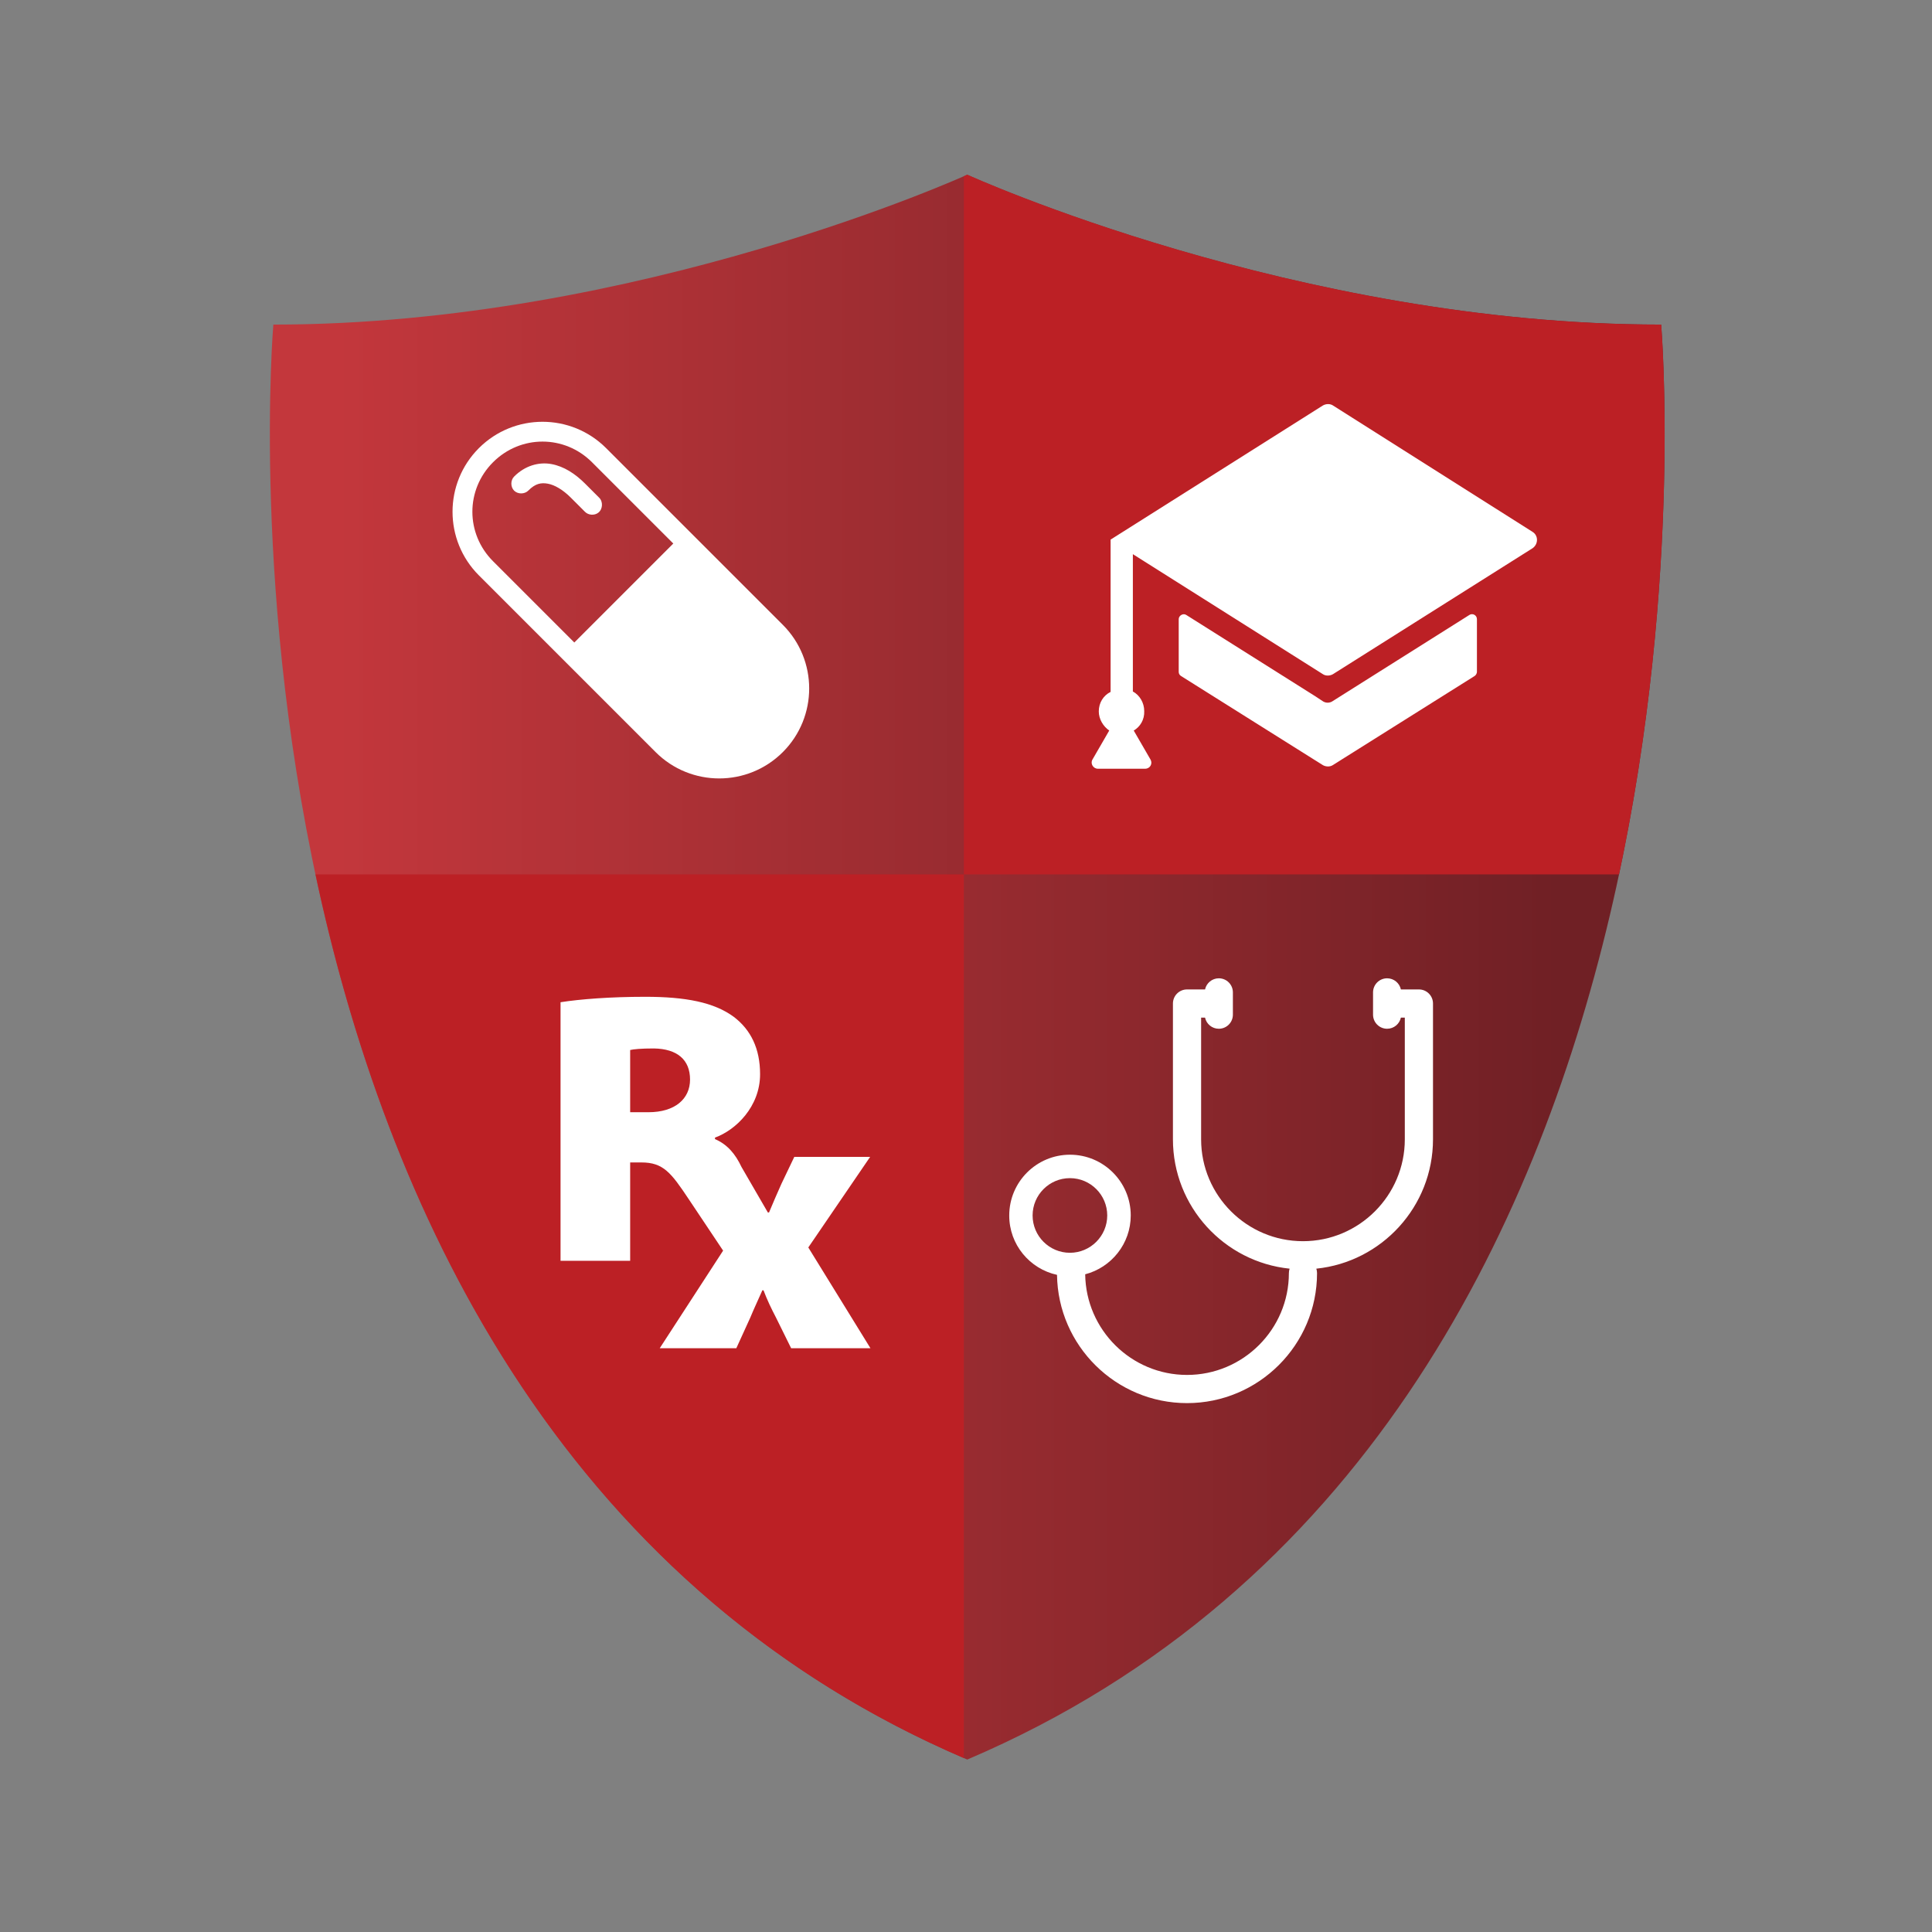
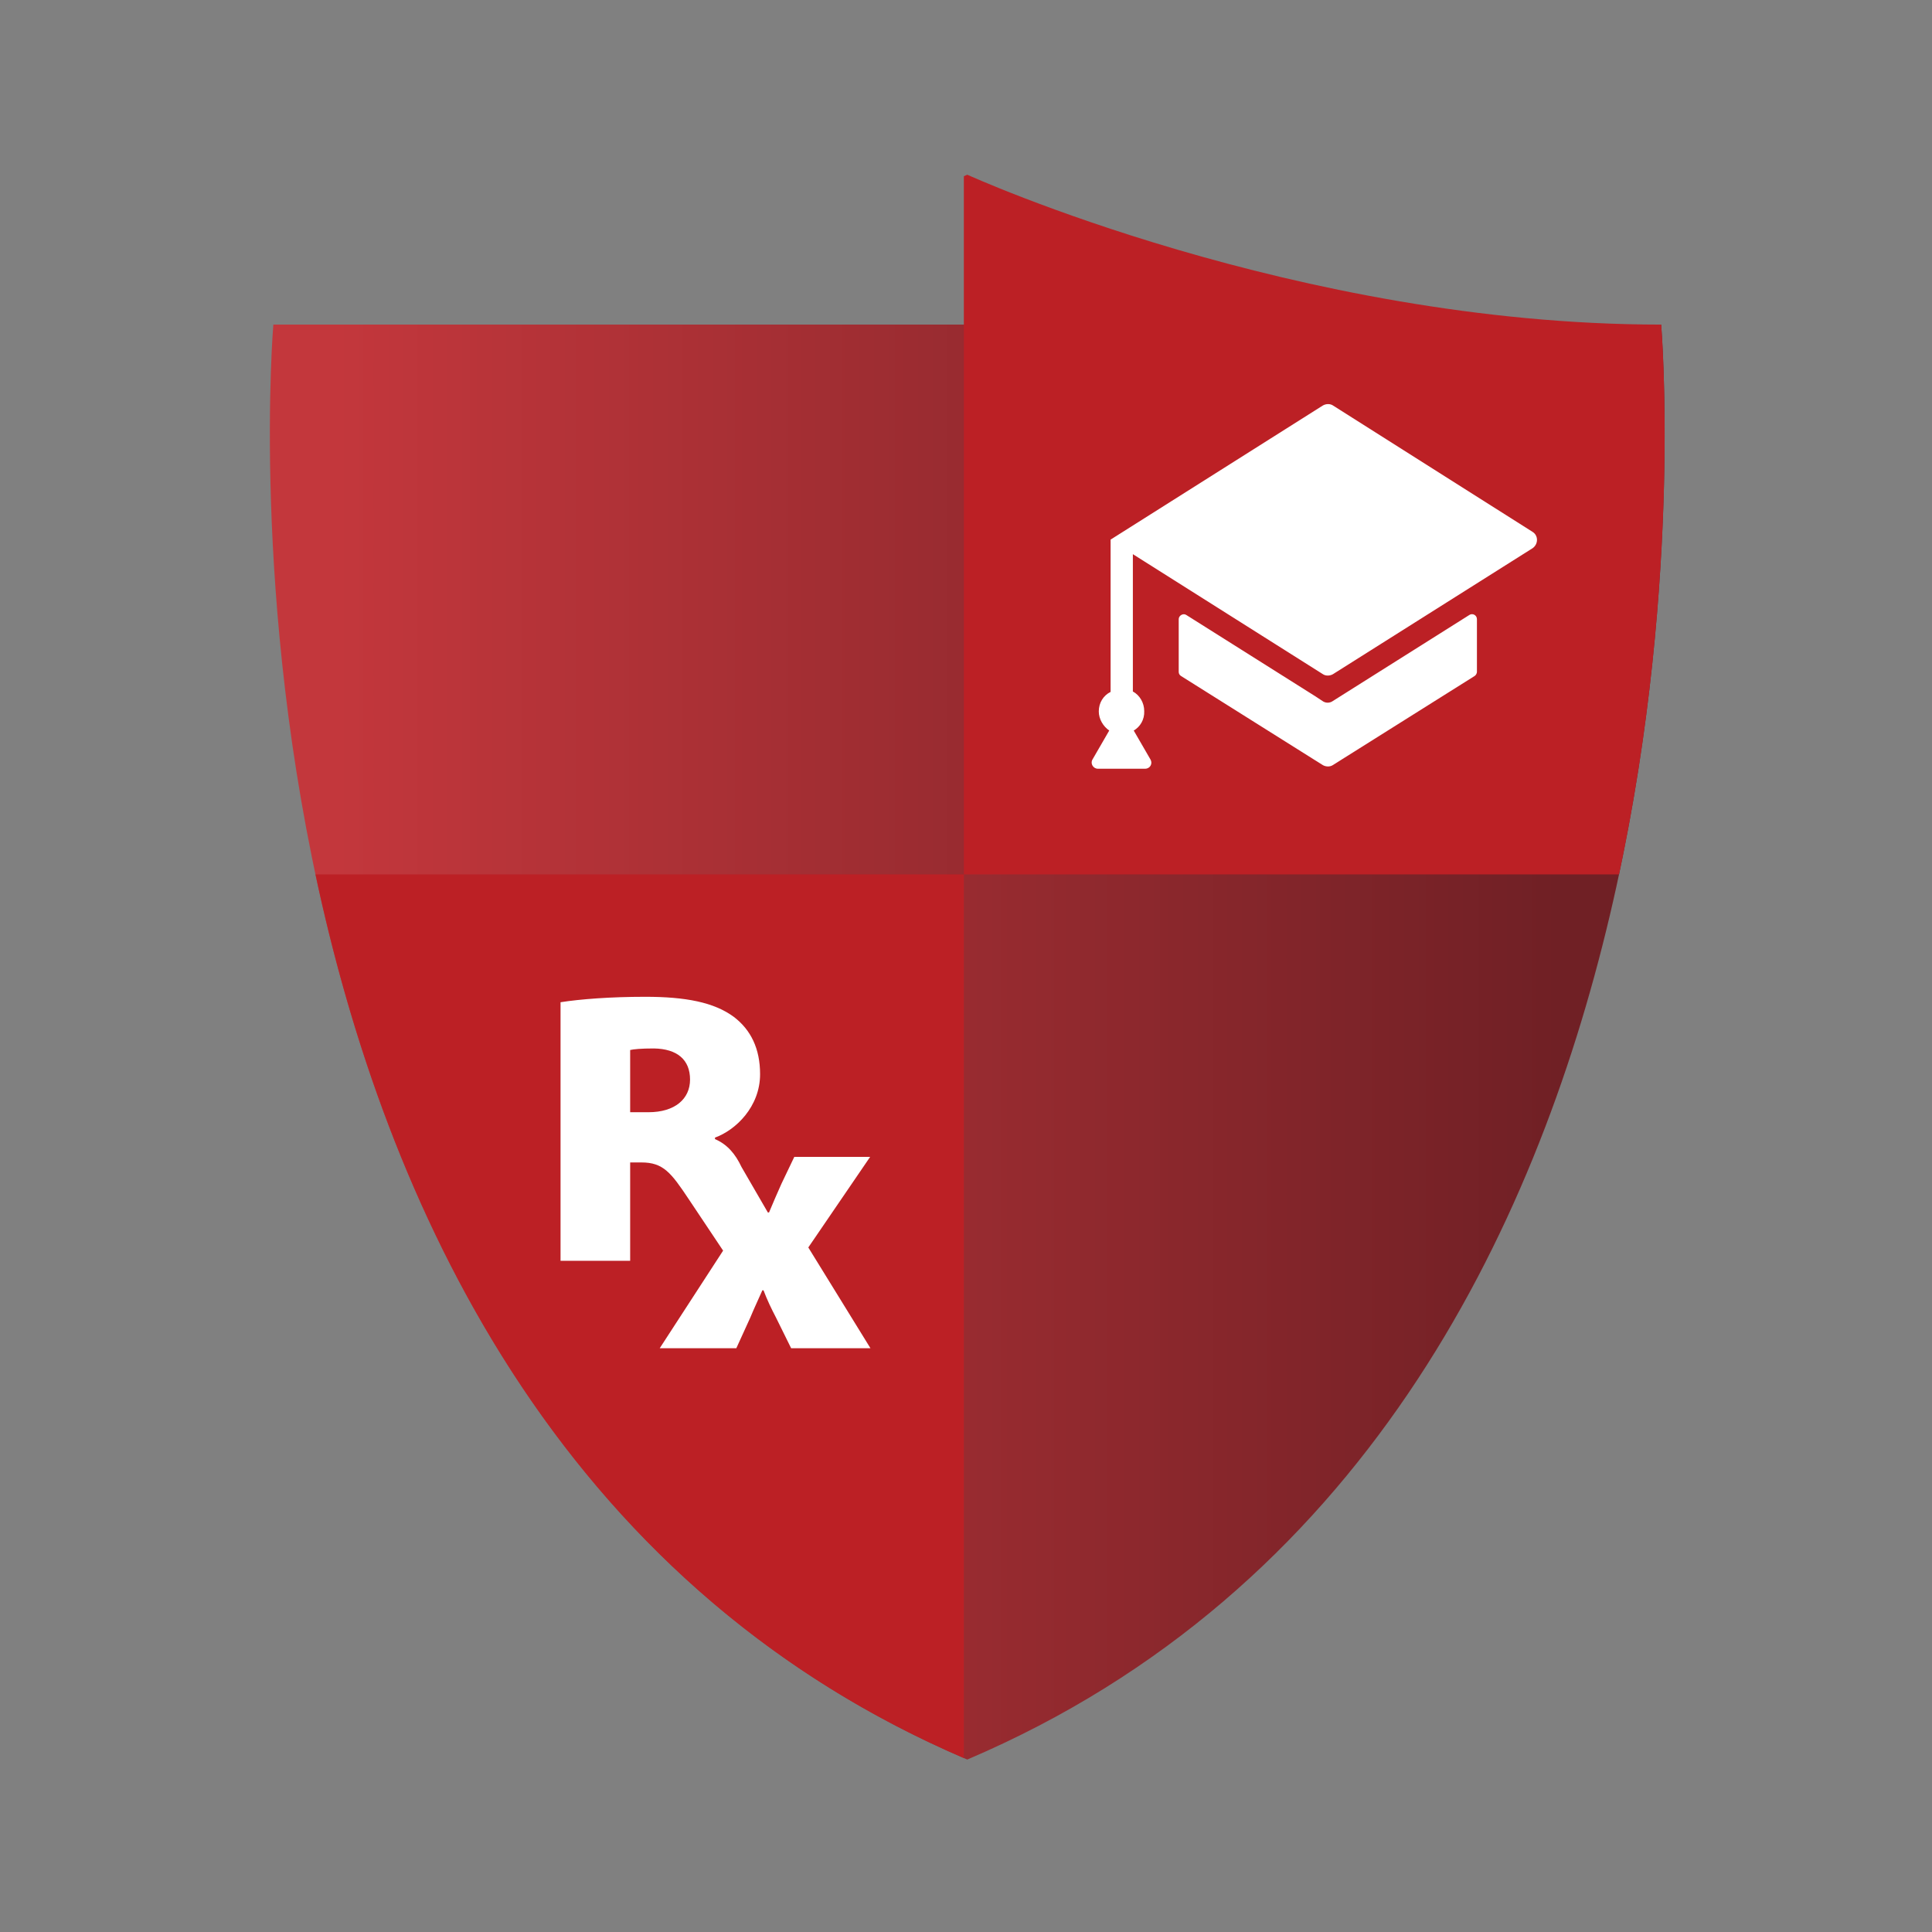
<svg xmlns="http://www.w3.org/2000/svg" version="1.1" id="Layer_1" x="0px" y="0px" width="512px" height="512px" viewBox="0 0 512 512" style="enable-background:new 0 0 512 512;" xml:space="preserve">
  <rect x="0" y="0" width="512" height="512" fill="#808080" stroke="none" />
  <style type="text/css">
	.st0{fill:url(#SVGID_1_);}
	.st1{fill:#BC2025;}
	.st2{fill:#FFFFFF;}
</style>
  <g>
    <linearGradient id="SVGID_1_" gradientUnits="userSpaceOnUse" x1="71.515" y1="256.299" x2="441.151" y2="256.299">
      <stop offset="0.048" style="stop-color:#C3373C" />
      <stop offset="0.924" style="stop-color:#702025" />
    </linearGradient>
-     <path class="st0" d="M72.44,86.02c0,0-24.91,291.28,183.89,380.28c208.8-89,183.89-380.28,183.89-380.28   c-96.71,0-183.89-39.72-183.89-39.72S169.15,86.02,72.44,86.02z" />
+     <path class="st0" d="M72.44,86.02c0,0-24.91,291.28,183.89,380.28c208.8-89,183.89-380.28,183.89-380.28   S169.15,86.02,72.44,86.02z" />
  </g>
  <path class="st1" d="M440.23,86.02c-96.71,0-183.89-39.72-183.89-39.72s-0.31,0.14-0.91,0.4v185.03h173.63  C445.91,152.55,440.23,86.02,440.23,86.02z" />
  <path class="st1" d="M83.61,231.73c18.36,86.26,63.46,187.53,171.82,234.17V231.73H83.61z" />
-   <path class="st2" d="M280.12,337.85c0.25,18.78,15.61,33.99,34.45,33.99c19,0,34.46-15.46,34.46-34.46c0-0.41-0.07-0.81-0.19-1.17  c17.34-1.78,30.92-16.47,30.92-34.28v-35.99c0-2.06-1.67-3.73-3.73-3.73c-0.01,0-0.01,0-0.02,0h-4.76  c-0.36-1.69-1.86-2.95-3.65-2.95c-2.06,0-3.73,1.67-3.73,3.73v5.91c0,2.06,1.67,3.73,3.73,3.73c1.79,0,3.29-1.27,3.65-2.95h1.04  v32.26c0,14.88-12.11,26.99-26.99,26.99c-14.88,0-26.99-12.11-26.99-26.99v-32.26h1.04c0.36,1.69,1.86,2.95,3.65,2.95  c2.06,0,3.73-1.67,3.73-3.73v-5.91c0-2.06-1.67-3.73-3.73-3.73c-1.79,0-3.29,1.27-3.65,2.95h-4.76c-0.01,0-0.01,0-0.02,0  c-2.06,0-3.73,1.67-3.73,3.73v35.99c0,17.8,13.57,32.5,30.92,34.28c-0.12,0.37-0.19,0.76-0.19,1.17c0,14.88-12.11,26.99-26.99,26.99  c-14.77,0-26.81-11.93-26.99-26.67c6.93-1.8,12.07-8.11,12.07-15.59c0-8.88-7.22-16.1-16.1-16.1c-8.88,0-16.1,7.22-16.1,16.1  C267.44,329.82,272.88,336.27,280.12,337.85z M273.65,322.11c0-5.46,4.44-9.89,9.89-9.89c5.46,0,9.89,4.44,9.89,9.89  c0,5.45-4.44,9.89-9.89,9.89C278.09,332,273.65,327.57,273.65,322.11z" />
  <path class="st2" d="M214.21,330.59l16.39-24.01h-20.1l-3.4,7.11c-1.13,2.47-2.16,4.95-3.3,7.63h-0.31l-6.98-12.05  c-1.62-3.46-3.8-6.03-7.03-7.39v-0.41c5.46-1.96,11.95-8.14,11.95-16.8c0-6.8-2.47-11.75-6.91-15.15  c-5.26-3.92-12.88-5.36-23.5-5.36c-9.28,0-17.21,0.62-22.47,1.44v68.53H167v-26.07h2.99c5.77,0,7.84,2.69,12.51,9.7l9.13,13.67  l-16.8,25.87h20.3l3.71-8.14c0.93-2.27,2.06-4.64,3.19-7.21h0.31c0.93,2.47,2.06,4.84,3.3,7.21l4.02,8.14h21.02L214.21,330.59z   M167,294.75v-16.49c0.93-0.21,2.78-0.41,6.29-0.41c6.18,0.1,9.58,2.99,9.58,8.24c0,5.15-4.02,8.66-11.03,8.66H167z" />
-   <path class="st2" d="M158.58,135.85c-1.02,0.82-2.66,0.71-3.57-0.23l-3.75-3.75c-2.09-2.09-4.27-3.36-6.09-3.69  c-1.82-0.33-3.32-0.02-5.15,1.82c-0.98,1-2.78,1.01-3.77,0.03c-0.99-0.99-0.98-2.8,0.03-3.77c2.84-2.84,6.49-3.89,9.84-3.28  c3.34,0.61,6.31,2.57,8.9,5.15l3.75,3.75C159.85,132.91,159.76,134.92,158.58,135.85L158.58,135.85z M152.2,170.27l26.23-26.23  l-21.54-21.54c-7.3-7.3-18.93-7.3-26.23,0c-7.3,7.3-7.3,18.93,0,26.23L152.2,170.27z M207.46,199.31c-9.31,9.31-24.41,9.31-33.72,0  l-46.83-46.83c-9.31-9.31-9.31-24.41,0-33.72s24.41-9.31,33.72,0l46.83,46.83C216.77,174.9,216.77,190,207.46,199.31z" />
  <path class="st2" d="M353.23,185.77c-0.84,0.6-1.93,0.6-2.77,0l-1.81-1.2L314.42,163c-0.84-0.6-2.05,0.12-2.05,1.08v13.98  c0,0.48,0.24,0.84,0.6,1.08l37.59,23.62c0.84,0.48,1.93,0.48,2.65,0l37.59-23.62c0.36-0.24,0.6-0.72,0.6-1.08l0-13.98  c0-1.08-1.2-1.68-2.05-1.08l-34.22,21.57L353.23,185.77z M300.45,193.6l4.46,7.71c0.6,1.08-0.12,2.41-1.44,2.41l-12.53,0  c-1.2,0-2.05-1.33-1.44-2.41l4.46-7.71c-1.57-1.08-2.77-3.01-2.77-5.06c0-2.29,1.2-4.22,3.13-5.18V143l56.27-35.55  c0.84-0.48,1.93-0.48,2.65,0l52.9,33.5c1.57,0.96,1.57,3.25,0,4.34l-52.9,33.38c-0.84,0.48-1.93,0.48-2.65,0l-50.37-31.81v36.39  c1.81,0.96,3.01,3.01,3.01,5.18C303.34,190.71,302.13,192.64,300.45,193.6L300.45,193.6z" />
</svg>